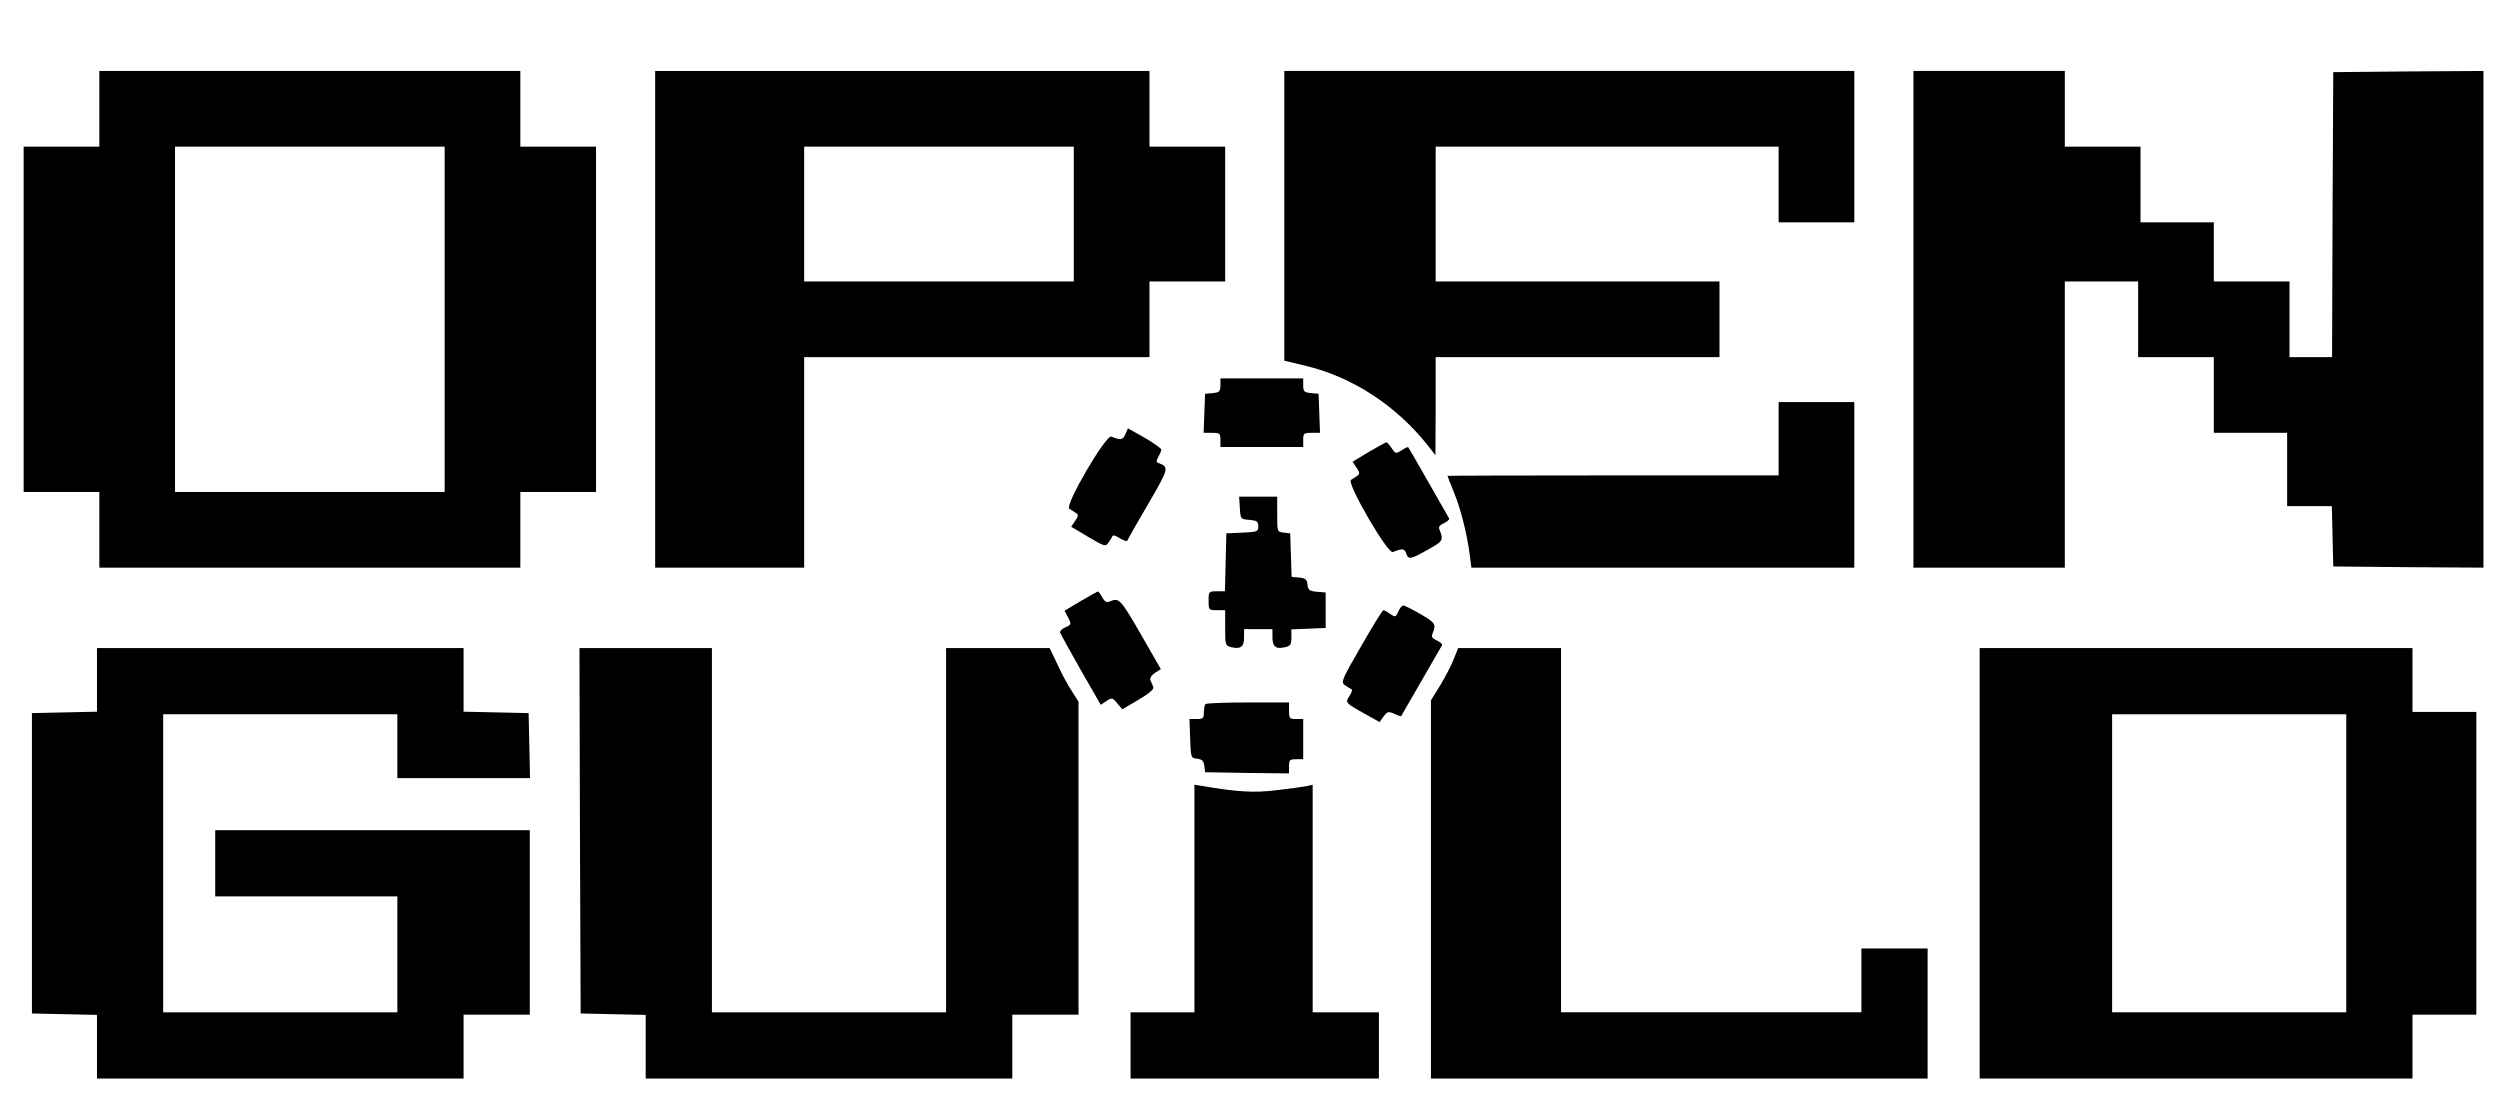
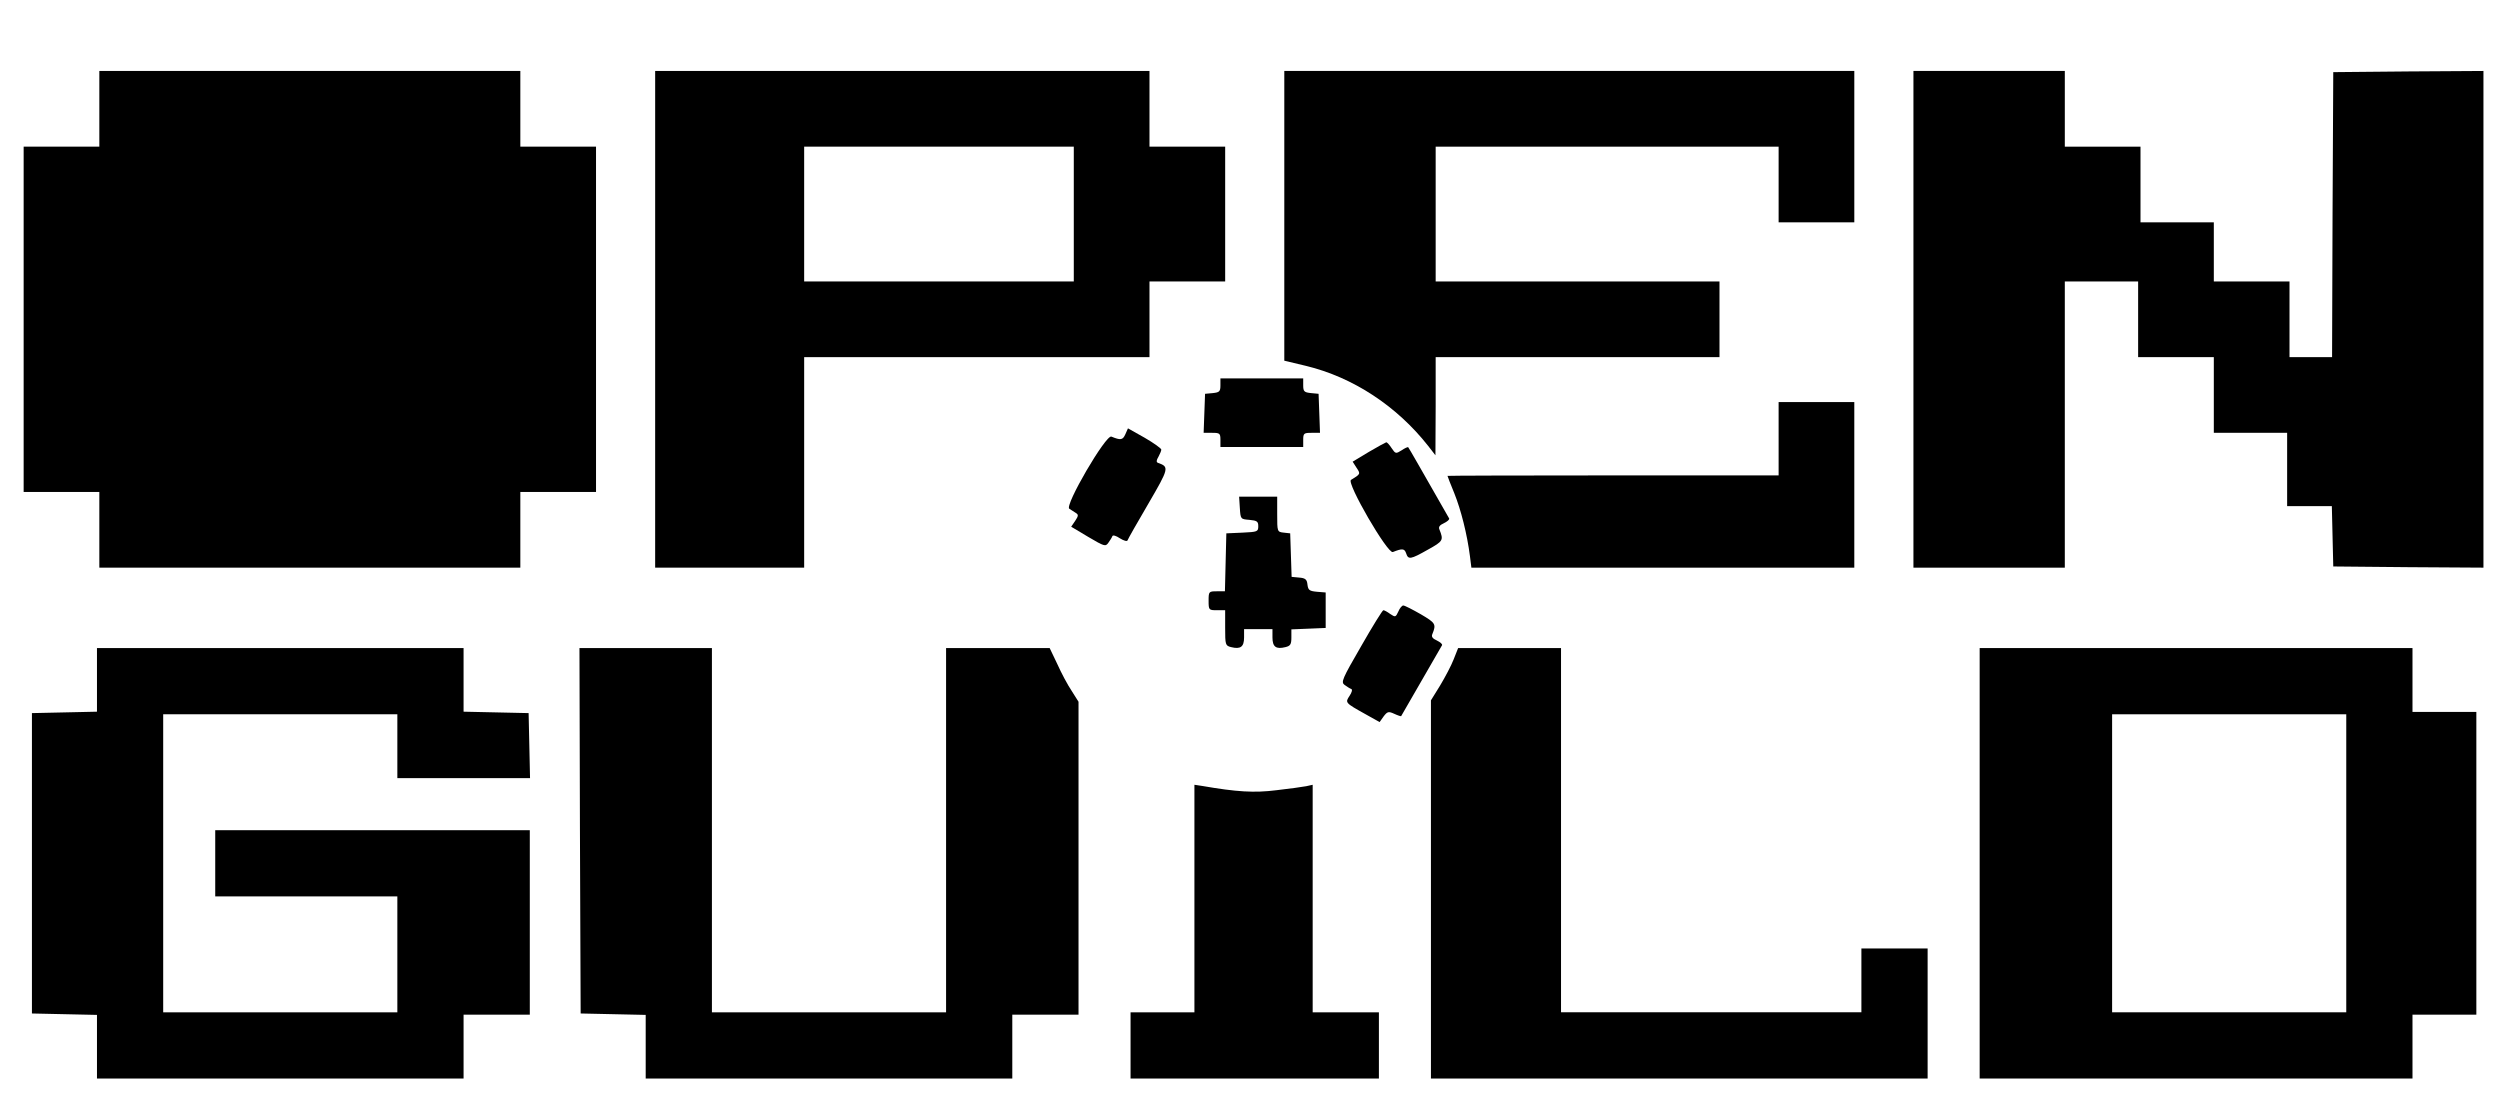
<svg xmlns="http://www.w3.org/2000/svg" version="1.0" width="1057pt" height="472pt" viewBox="0 0 1057 472" preserveAspectRatio="xMidYMid meet">
  <g transform="translate(0,472) scale(0.1,-0.1)" fill="#000000" stroke="none">
-     <path d="M420 4260 l0 -160 -160 0 -160 0 0 -730 0 -730 160 0 160 0 0 -160 0 -160 890 0 890 0 0 160 0 160 160 0 160 0 0 730 0 730 -160 0 -160 0 0 160 0 160 -890 0 -890 0 0 -160z m1460 -890 l0 -730 -570 0 -570 0 0 730 0 730 570 0 570 0 0 -730z" />
+     <path d="M420 4260 l0 -160 -160 0 -160 0 0 -730 0 -730 160 0 160 0 0 -160 0 -160 890 0 890 0 0 160 0 160 160 0 160 0 0 730 0 730 -160 0 -160 0 0 160 0 160 -890 0 -890 0 0 -160z m1460 -890 z" />
    <path d="M2770 3370 l0 -1050 315 0 315 0 0 445 0 445 730 0 730 0 0 160 0 160 160 0 160 0 0 285 0 285 -160 0 -160 0 0 160 0 160 -1045 0 -1045 0 0 -1050z m1770 445 l0 -285 -570 0 -570 0 0 285 0 285 570 0 570 0 0 -285z" />
    <path d="M5430 3808 l0 -613 92 -22 c198 -48 383 -169 516 -338 l31 -40 1 208 0 207 600 0 600 0 0 160 0 160 -600 0 -600 0 0 285 0 285 725 0 725 0 0 -160 0 -160 160 0 160 0 0 320 0 320 -1205 0 -1205 0 0 -612z" />
    <path d="M8090 3370 l0 -1050 320 0 320 0 0 605 0 605 155 0 155 0 0 -160 0 -160 160 0 160 0 0 -160 0 -160 155 0 155 0 0 -155 0 -155 95 0 94 0 3 -127 3 -128 318 -3 317 -2 0 1050 0 1050 -317 -2 -318 -3 -3 -602 -2 -603 -90 0 -90 0 0 160 0 160 -160 0 -160 0 0 125 0 125 -155 0 -155 0 0 160 0 160 -160 0 -160 0 0 160 0 160 -320 0 -320 0 0 -1050z" />
    <path d="M5160 3091 c0 -26 -4 -30 -32 -33 l-33 -3 -3 -82 -3 -83 36 0 c32 0 35 -2 35 -30 l0 -30 175 0 175 0 0 30 c0 28 3 30 35 30 l36 0 -3 83 -3 82 -32 3 c-29 3 -33 7 -33 33 l0 29 -175 0 -175 0 0 -29z" />
    <path d="M7520 2865 l0 -155 -700 0 c-385 0 -700 -1 -700 -2 0 -2 13 -35 29 -74 28 -70 54 -172 66 -266 l6 -48 810 0 809 0 0 350 0 350 -160 0 -160 0 0 -155z" />
    <path d="M4758 2884 c-11 -25 -20 -26 -59 -10 -23 10 -199 -292 -178 -305 8 -5 20 -13 28 -18 11 -7 11 -12 -3 -33 l-17 -25 72 -43 c68 -40 73 -42 85 -25 7 10 15 22 17 28 2 6 16 2 32 -9 16 -10 30 -14 32 -9 2 6 41 75 88 155 88 151 89 156 41 173 -8 3 -7 11 2 26 6 11 12 25 12 30 0 5 -32 28 -70 50 l-71 40 -11 -25z" />
    <path d="M5787 2809 l-68 -41 16 -25 c18 -27 18 -27 -23 -52 -20 -12 155 -314 177 -305 40 16 49 15 56 -5 9 -28 18 -27 92 15 65 36 67 40 49 85 -5 11 1 19 19 27 14 7 24 15 22 20 -112 196 -170 298 -173 301 -2 2 -15 -4 -28 -13 -24 -15 -26 -15 -42 9 -9 14 -19 25 -23 25 -3 -1 -37 -19 -74 -41z" />
    <path d="M5242 2573 c3 -48 3 -48 41 -51 32 -3 37 -7 37 -27 0 -23 -4 -24 -67 -27 l-68 -3 -3 -122 -3 -123 -34 0 c-34 0 -35 -1 -35 -40 0 -39 1 -40 35 -40 l35 0 0 -75 c0 -71 1 -75 25 -81 40 -10 55 1 55 41 l0 35 60 0 60 0 0 -35 c0 -40 15 -51 55 -41 21 5 25 12 25 41 l0 34 73 3 72 3 0 75 0 75 -37 3 c-32 3 -37 7 -40 30 -2 22 -9 28 -35 30 l-32 3 -3 92 -3 92 -27 3 c-28 3 -28 4 -28 78 l0 74 -81 0 -80 0 3 -47z" />
-     <path d="M4568 2178 l-67 -40 15 -29 c14 -28 14 -30 -11 -41 -14 -6 -24 -16 -23 -22 2 -6 41 -77 87 -158 l85 -148 24 16 c23 15 26 15 46 -10 l21 -25 68 40 c47 28 67 45 63 55 -3 8 -9 20 -12 28 -3 9 4 21 19 31 l25 16 -86 150 c-87 150 -90 153 -133 135 -10 -5 -20 2 -29 19 -7 14 -16 25 -19 24 -3 -1 -36 -19 -73 -41z" />
    <path d="M5912 2134 c-11 -24 -13 -24 -34 -10 -12 9 -25 16 -29 16 -4 0 -46 -68 -94 -152 -81 -140 -86 -152 -70 -164 10 -7 22 -15 28 -17 6 -2 3 -14 -7 -29 -19 -29 -20 -29 68 -78 l59 -33 17 24 c16 21 21 22 45 11 15 -7 28 -11 29 -10 2 3 163 282 173 300 2 5 -8 13 -22 20 -18 8 -24 16 -19 27 17 42 14 47 -49 84 -35 20 -68 37 -74 37 -5 0 -15 -11 -21 -26z" />
    <path d="M410 1845 l0 -134 -137 -3 -138 -3 0 -635 0 -635 138 -3 137 -3 0 -134 0 -135 775 0 775 0 0 135 0 135 140 0 140 0 0 390 0 390 -665 0 -665 0 0 -140 0 -140 385 0 385 0 0 -245 0 -245 -495 0 -495 0 0 630 0 630 495 0 495 0 0 -135 0 -135 280 0 281 0 -3 138 -3 137 -137 3 -138 3 0 134 0 135 -775 0 -775 0 0 -135z" />
    <path d="M2452 1208 l3 -773 138 -3 137 -3 0 -134 0 -135 775 0 775 0 0 135 0 135 140 0 140 0 0 662 0 661 -29 46 c-17 25 -44 76 -61 114 l-32 67 -219 0 -219 0 0 -770 0 -770 -495 0 -495 0 0 770 0 770 -280 0 -280 0 2 -772z" />
    <path d="M6146 1932 c-10 -26 -36 -75 -57 -110 l-39 -63 0 -800 0 -799 1050 0 1050 0 0 275 0 275 -140 0 -140 0 0 -135 0 -135 -635 0 -635 0 0 770 0 770 -217 0 -218 0 -19 -48z" />
    <path d="M8370 1070 l0 -910 915 0 915 0 0 135 0 135 135 0 135 0 0 640 0 640 -135 0 -135 0 0 135 0 135 -915 0 -915 0 0 -910z m1550 0 l0 -630 -495 0 -495 0 0 630 0 630 495 0 495 0 0 -630z" />
-     <path d="M5097 1743 c-4 -3 -7 -19 -7 -35 0 -25 -4 -28 -30 -28 l-31 0 3 -82 c3 -82 3 -83 30 -86 21 -3 27 -9 30 -30 l3 -27 178 -3 177 -2 0 30 c0 27 3 30 30 30 l30 0 0 85 0 85 -30 0 c-28 0 -30 3 -30 35 l0 35 -173 0 c-96 0 -177 -3 -180 -7z" />
    <path d="M5050 921 l0 -481 -135 0 -135 0 0 -140 0 -140 525 0 525 0 0 140 0 140 -140 0 -140 0 0 481 0 481 -27 -6 c-16 -3 -72 -11 -126 -17 -94 -12 -169 -7 -314 18 l-33 5 0 -481z" />
  </g>
</svg>